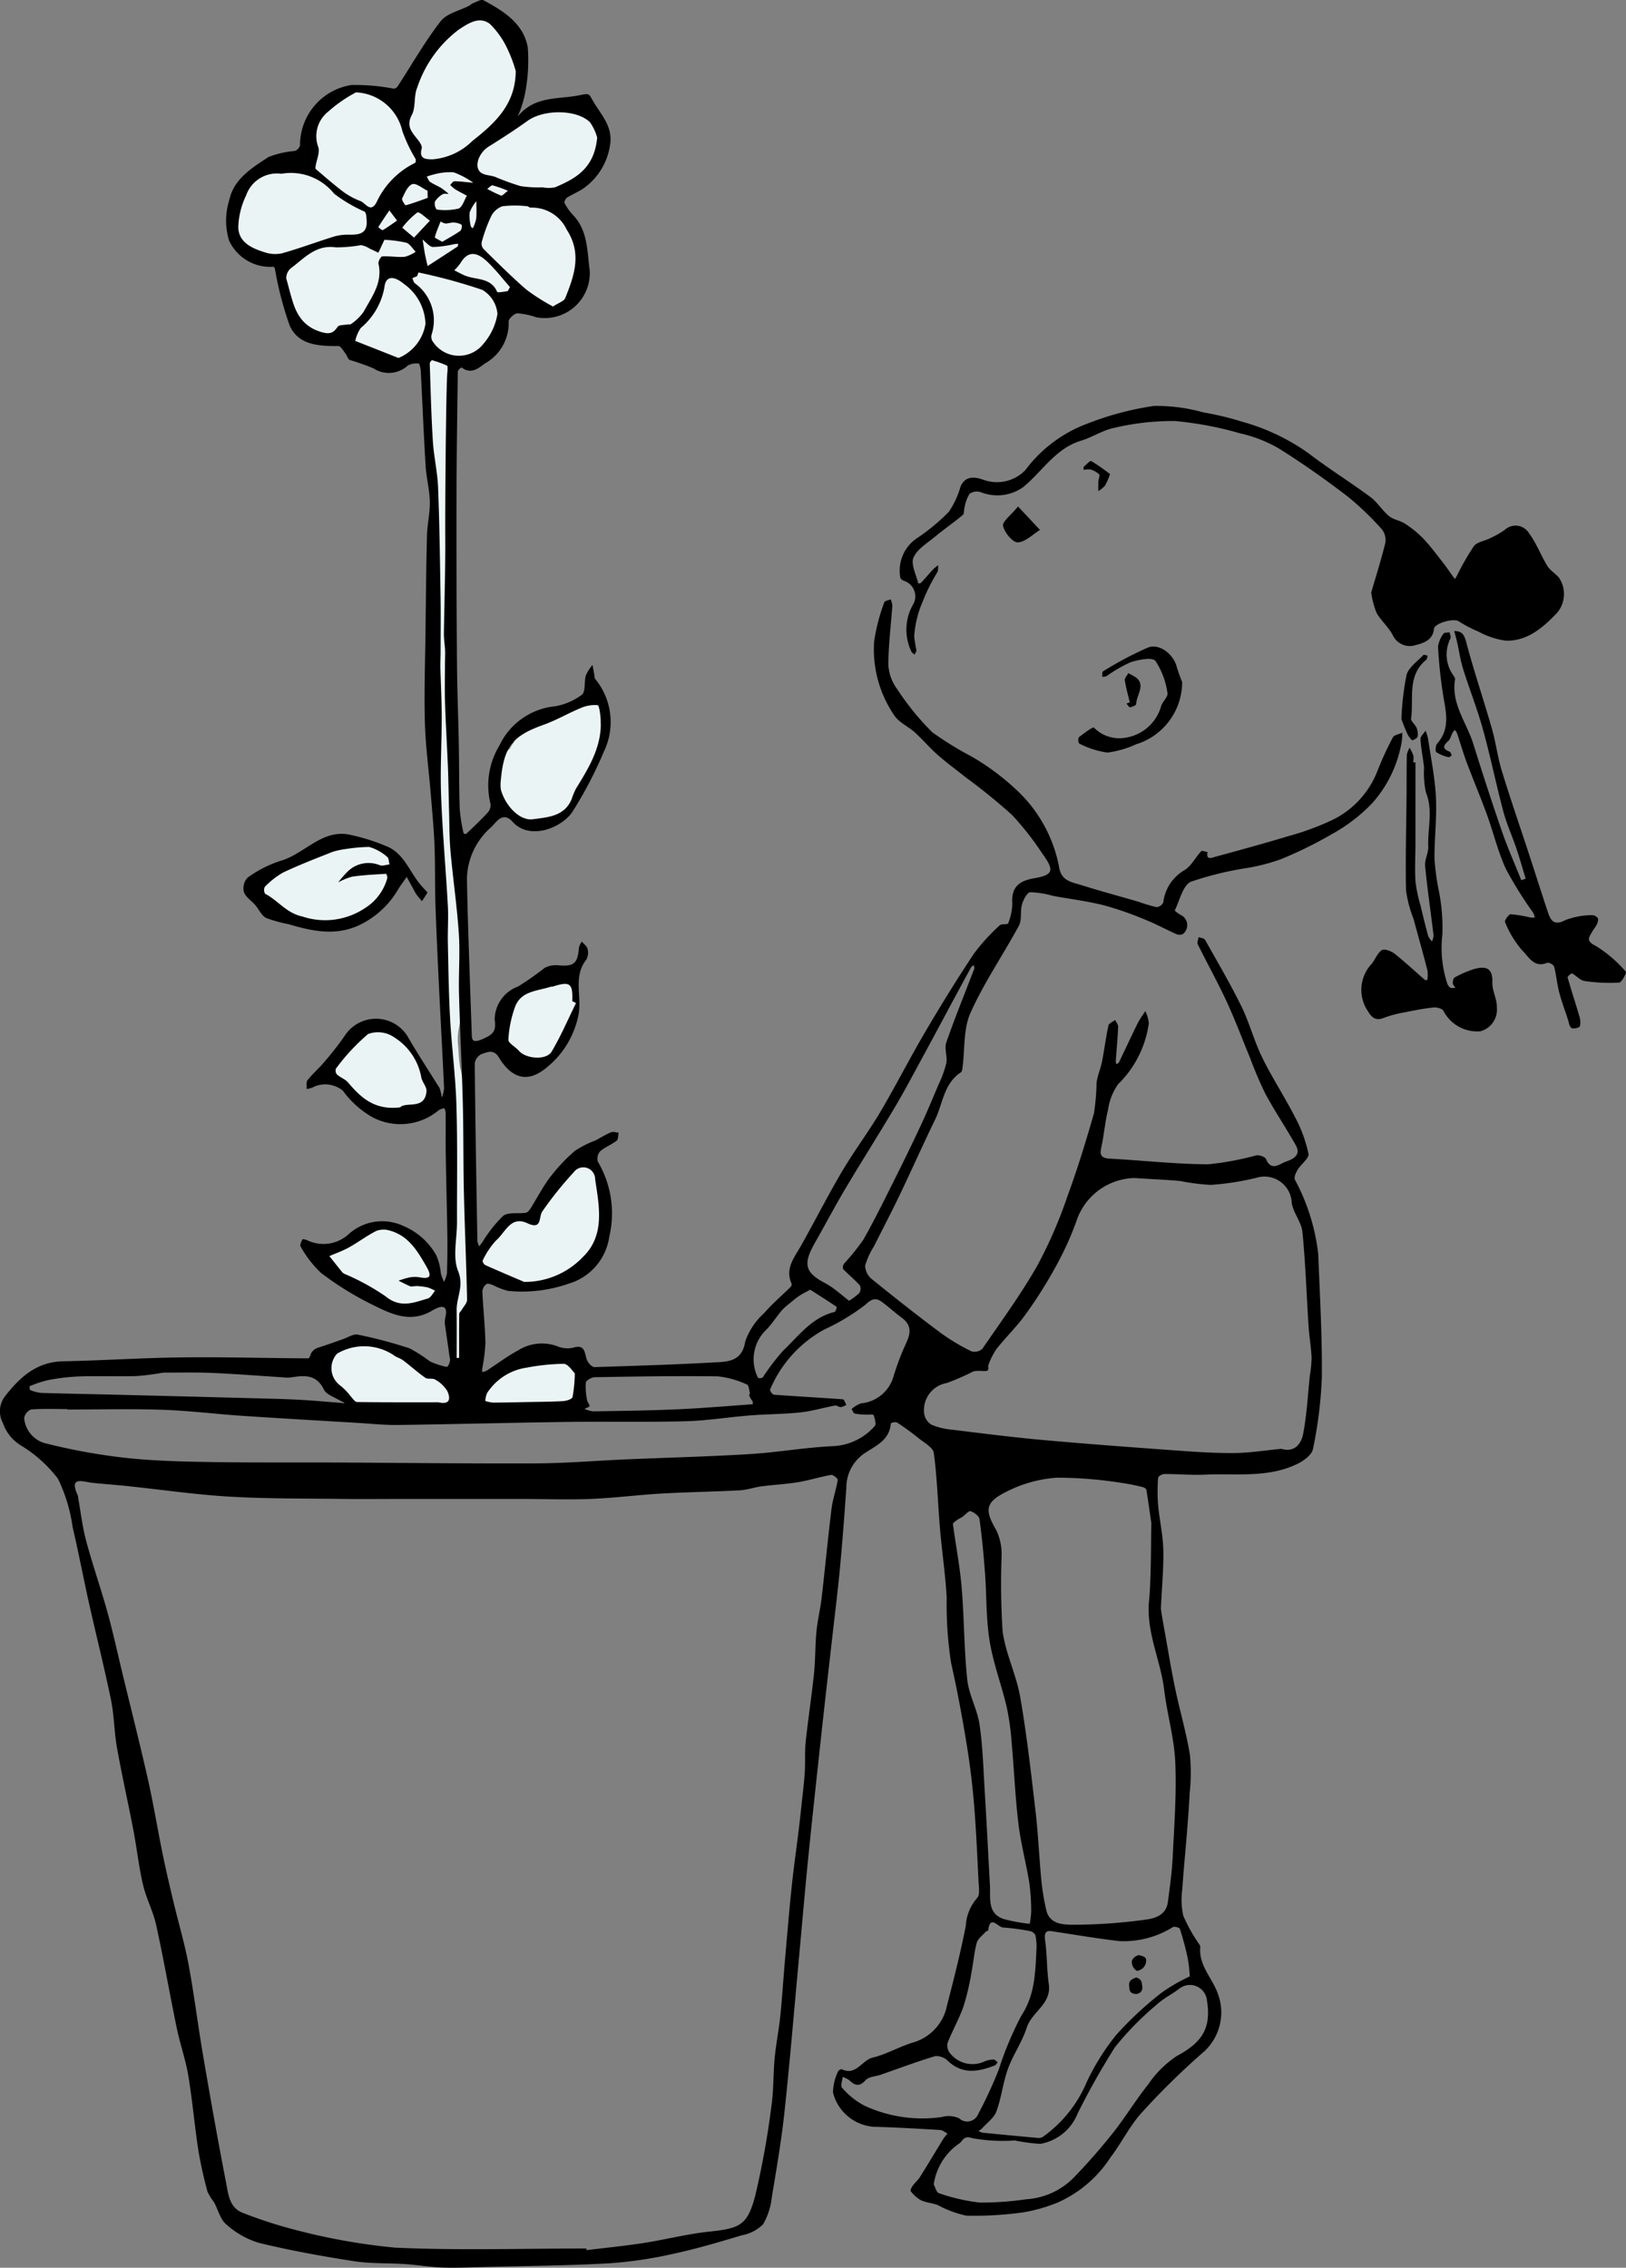
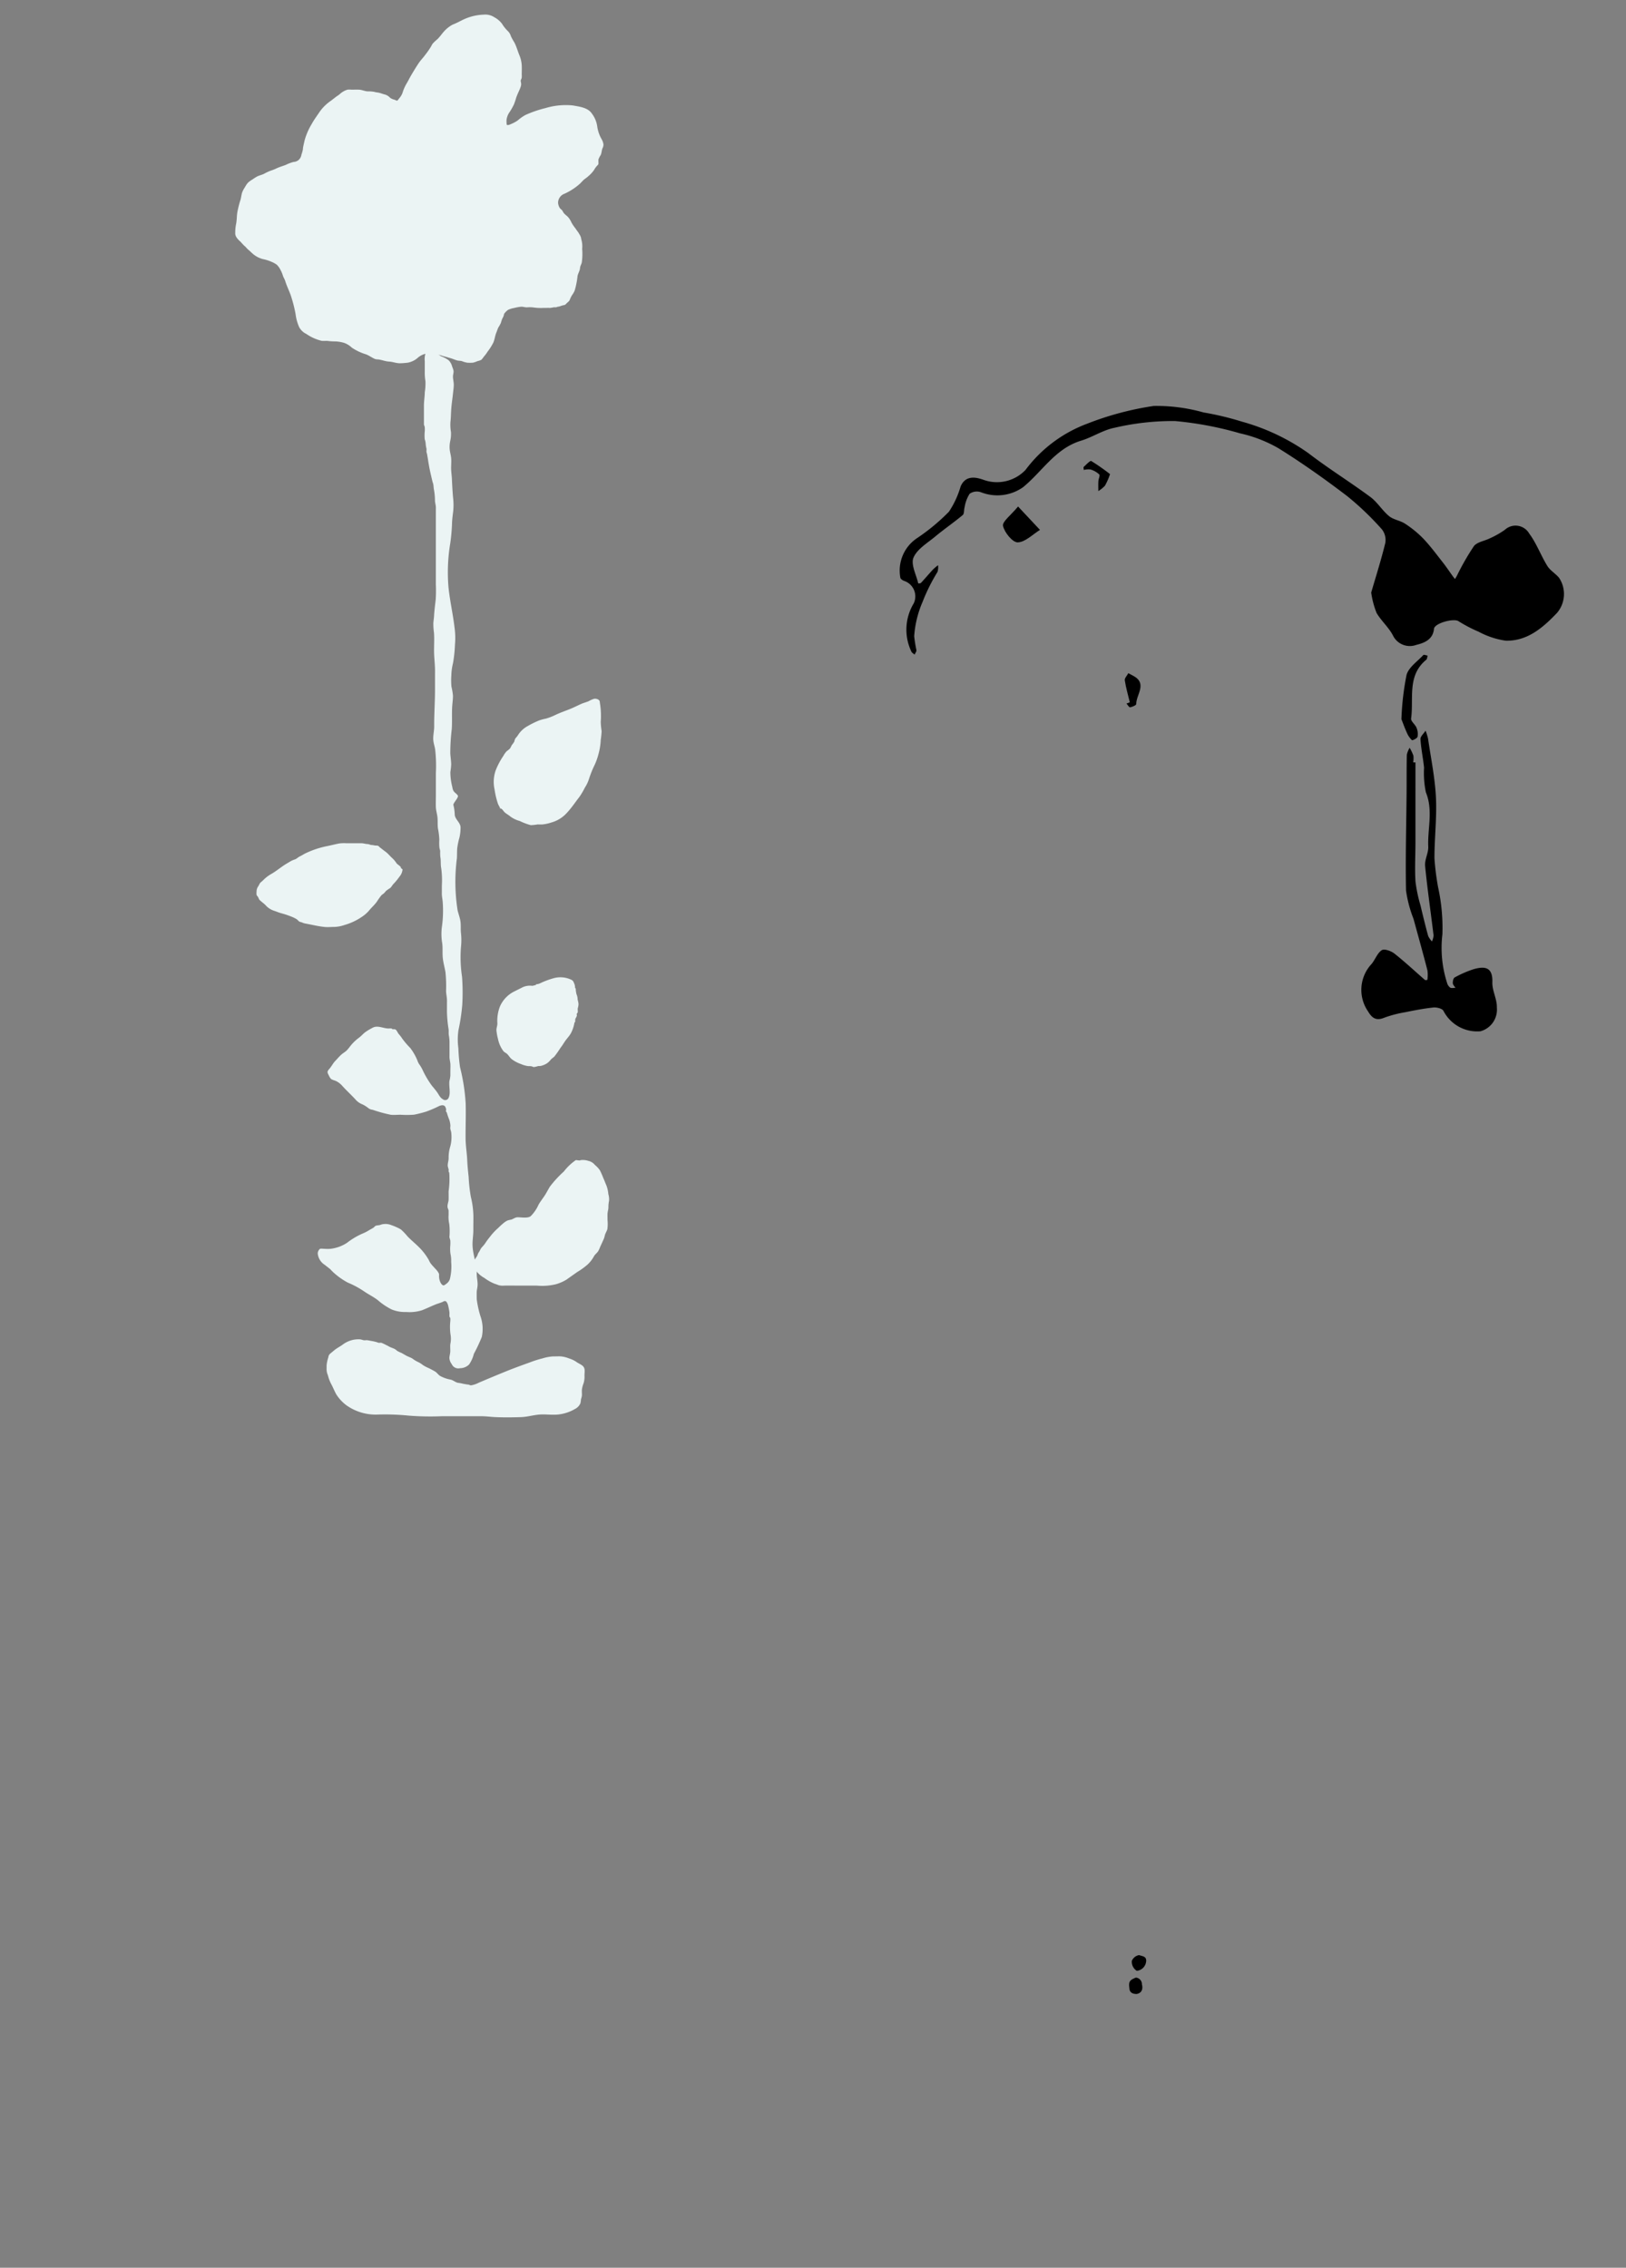
<svg xmlns="http://www.w3.org/2000/svg" id="Layer_1" data-name="Layer 1" viewBox="0 0 119.057 166.043">
  <rect x="0" y="0" width="119.057" height="166.043" fill="#808080" stroke="none" />
  <path d="M29.352,63.554c.037-.108-.251-.252-.314-.342a1.968,1.968,0,0,0-.295-.361c-.104-.096-.203-.196-.298-.299a2.1,2.1,0,0,0-.305-.255c-.104-.078-.208-.164-.314-.243-.059-.043-.087-.106-.159-.128-.075-.023-.179-.008-.253-.028a1.344,1.344,0,0,0-.219-.029c-.102-.011-.177-.062-.281-.067-.172-.007-.286-.061-.469-.061-.365.001-.729,0-1.094,0a2.832,2.832,0,0,0-.497.014c-.285.052-.57.128-.859.188a6.663,6.663,0,0,0-1.645.545c-.132.065-.242.145-.375.205-.134.06-.225.165-.358.224a2.139,2.139,0,0,0-.327.135c-.144.092-.298.175-.442.268-.343.222-.659.491-1.013.687a2.739,2.739,0,0,0-.58.455c-.067.069-.157.128-.214.195a1.983,1.983,0,0,0-.114.213.65.65,0,0,0-.141.405,1.046,1.046,0,0,0,.002.249c.016.055.058.085.091.131.053.073.071.181.132.242.134.134.292.235.432.378a1.394,1.394,0,0,0,.598.401c.19.061.359.139.559.193a6.314,6.314,0,0,1,.807.274,2.078,2.078,0,0,1,.318.163c.063.04.149.153.201.177.062.028.129.032.189.058a.945.945,0,0,0,.233.078c.467.081.945.207,1.426.253.233.023.482-.004.717-.003a2.496,2.496,0,0,0,.731-.141,4.319,4.319,0,0,0,1.268-.593,2.517,2.517,0,0,0,.525-.455c.181-.229.411-.418.585-.669a5.173,5.173,0,0,1,.326-.458,1.116,1.116,0,0,1,.162-.124,1.386,1.386,0,0,0,.166-.187,3.053,3.053,0,0,1,.319-.224c.098-.085.151-.213.248-.307a4.28,4.28,0,0,0,.422-.514.951.951,0,0,0,.234-.559C29.477,63.651,29.477,63.665,29.352,63.554Z" style="fill: #ebf4f4" />
  <path d="M36.668,59.239a4.095,4.095,0,0,1-.2-.366,5.876,5.876,0,0,1-.255-1.066,2.549,2.549,0,0,1,.08-1.397,5.315,5.315,0,0,1,.564-1.065,1.474,1.474,0,0,1,.261-.358,1.11,1.11,0,0,0,.227-.189c.056-.077.084-.165.133-.247a1.628,1.628,0,0,0,.18-.255,1.227,1.227,0,0,1,.056-.188c.048-.089.138-.159.191-.247a1.917,1.917,0,0,1,.708-.685,7.057,7.057,0,0,1,.871-.43,3.895,3.895,0,0,1,.493-.131,4.205,4.205,0,0,0,.664-.255c.349-.169.714-.294,1.075-.438.286-.114.554-.252.834-.378.176-.08.368-.125.544-.198a2.044,2.044,0,0,1,.391-.177.462.462,0,0,1,.339.065c.125.093.08.175.113.312a5.802,5.802,0,0,1,.049,1.313,5.532,5.532,0,0,0,.065.674,6.342,6.342,0,0,1-.065.643,4.584,4.584,0,0,1-.171,1.06,4.521,4.521,0,0,1-.264.746,7.849,7.849,0,0,0-.427,1.059,2.571,2.571,0,0,1-.299.627,5.153,5.153,0,0,1-.403.684c-.309.394-.588.825-.936,1.188a2.372,2.372,0,0,1-1.124.685,2.954,2.954,0,0,1-.676.142c-.108.003-.218-.001-.327-.003a3.375,3.375,0,0,1-.493.053,4.261,4.261,0,0,1-.806-.303,2.092,2.092,0,0,1-.69-.329c-.174-.154-.378-.224-.516-.422-.056-.08-.175-.207-.288-.188C36.579,59.176,36.592,59.176,36.668,59.239Z" style="fill: #ebf4f4" />
  <path d="M33.916,101.32a3.012,3.012,0,0,0-.384-.072c-.195-.038-.351-.197-.551-.236a2.532,2.532,0,0,1-.752-.266c-.149-.091-.234-.247-.388-.335-.143-.081-.309-.171-.457-.242a2.609,2.609,0,0,1-.423-.224,1.859,1.859,0,0,0-.414-.25,2.343,2.343,0,0,1-.349-.221c-.145-.089-.308-.135-.457-.218-.111-.062-.217-.123-.325-.187a2.704,2.704,0,0,1-.339-.162.816.816,0,0,0-.234-.163c-.122-.052-.253-.094-.369-.158a1.252,1.252,0,0,0-.178-.093,4.027,4.027,0,0,0-.376-.178,1.481,1.481,0,0,0-.176.008,1.234,1.234,0,0,1-.156-.051,3.428,3.428,0,0,0-.342-.08c-.123-.018-.251-.052-.375-.064-.067-.007-.137.014-.205.007-.106-.011-.195-.058-.3-.069a1.907,1.907,0,0,0-1.265.379c-.217.162-.453.267-.655.445-.082.072-.169.137-.251.209a.385.385,0,0,0-.154.283,2.544,2.544,0,0,0-.127.593c.001.104 0.0.209-.001.313a1.117,1.117,0,0,0,.096.406,2.911,2.911,0,0,0,.215.593c.147.261.253.547.4.809a3.021,3.021,0,0,0,.724.785,3.683,3.683,0,0,0,2.326.691,17.302,17.302,0,0,1,2.243.078,20.15,20.15,0,0,0,2.426.045h1.795c.354,0,.707.002,1.061-.001.37-.002.724.05,1.092.066.616.027,1.255.02,1.872-.001.484-.017.961-.175,1.447-.193.43-.016.877.05,1.304-.002a3.086,3.086,0,0,0,1.191-.402.836.836,0,0,0,.395-.42,2.129,2.129,0,0,0,.042-.298,1.217,1.217,0,0,0,.067-.282c.003-.133-.011-.268-.003-.401a2.081,2.081,0,0,1,.129-.492,1.64,1.64,0,0,0,.061-.555c0-.197.054-.45-.055-.617-.11-.168-.351-.248-.506-.357a1.908,1.908,0,0,0-.564-.275,2.189,2.189,0,0,0-.614-.152c-.184-.007-.371.005-.555.002a3.25,3.25,0,0,0-.769.142,7.665,7.665,0,0,0-.943.299c-.57.206-1.135.408-1.696.636q-1.024.415-2.039.849a1.889,1.889,0,0,1-.551.19c-.108.011-.162-.069-.254-.054C34.337,101.378,34.396,101.408,33.916,101.32Z" style="fill: #ebf4f4" />
  <path d="M42.17,84.938a3.795,3.795,0,0,0-.886.84,7.987,7.987,0,0,0-1.018,1.103c-.145.238-.259.474-.408.694-.141.208-.301.415-.425.63a2.764,2.764,0,0,1-.58.847c-.216.159-.663.079-.934.075-.199-.003-.315.122-.5.175a1.808,1.808,0,0,0-.25.058,1.512,1.512,0,0,0-.227.135,5.388,5.388,0,0,0-.464.415,4.419,4.419,0,0,0-.609.655,5.12,5.12,0,0,0-.363.498,3.12,3.12,0,0,1-.248.289c-.08.104-.125.232-.202.342a.666.666,0,0,0-.088.194c-.056.147-.185.267-.23.414a1.03,1.03,0,0,0,.089.703,1.886,1.886,0,0,0,.635.562,3.333,3.333,0,0,0,.767.433c.107.029.181.063.284.101a1.179,1.179,0,0,0,.416.029c.335-.002.67 0,1.006 0h1.354a4.262,4.262,0,0,0,1.415-.099,3.177,3.177,0,0,0,.775-.338c.263-.189.529-.374.793-.561a5.159,5.159,0,0,0,.741-.535,2.31,2.31,0,0,0,.463-.589c.084-.163.226-.248.323-.395a2.078,2.078,0,0,0,.136-.294c.093-.21.195-.422.285-.632.04-.094.055-.208.089-.306.043-.125.126-.253.161-.38a2.645,2.645,0,0,0,.013-.661c0-.149-.005-.299-.001-.448.004-.179.069-.333.066-.514a2.12,2.12,0,0,1,.047-.455,1.312,1.312,0,0,0-.052-.488,2.323,2.323,0,0,0-.137-.626c-.083-.186-.15-.382-.235-.563a5.805,5.805,0,0,0-.248-.561,1.944,1.944,0,0,0-.365-.391.858.858,0,0,0-.481-.297,1.282,1.282,0,0,0-.583-.05C42.49,84.966,42.486,84.983,42.17,84.938Z" style="fill: #ebf4f4" />
  <path d="M38.981,72.182a1.317,1.317,0,0,0-.687.091c-.21.107-.42.21-.63.316a2.225,2.225,0,0,0-1.054,1.094,2.86,2.86,0,0,0-.191,1.249c.002.18-.078.338-.069.514a4.099,4.099,0,0,0,.114.63,2.207,2.207,0,0,0,.377.861c.086.118.152.119.264.211.145.12.218.292.374.411a2.531,2.531,0,0,0,.687.358,1.951,1.951,0,0,0,.523.145,1.092,1.092,0,0,1,.232.011c.09.024.095.057.198.053a2.474,2.474,0,0,0,.285-.069c.064-.01.121.002.188-.011a1.456,1.456,0,0,0,.456-.189,1.334,1.334,0,0,0,.278-.267c.079-.094.179-.145.267-.233a7.832,7.832,0,0,0,.452-.643c.118-.145.207-.3.313-.457.131-.195.308-.374.427-.574a2.506,2.506,0,0,0,.275-.799c.002-.012.046-.047.052-.073.013-.054-0-.121.01-.177.014-.077.096-.178.115-.261.009-.041-.016-.091-.007-.132.013-.057.055-.062.069-.118.025-.102-.017-.211.011-.316a1.054,1.054,0,0,0,.048-.312,2.106,2.106,0,0,0-.064-.311.939.939,0,0,0-.078-.377,1.658,1.658,0,0,1-.059-.41c-.006-.029-.047-.054-.052-.089a.74.74,0,0,0-.042-.252c-.062-.138-.077-.239-.216-.312a1.86,1.86,0,0,0-1.349-.109,5.895,5.895,0,0,0-.73.26c-.149.056-.351.196-.513.158C39.279,72.089,39.314,72.111,38.981,72.182Z" style="fill: #ebf4f4" />
  <path d="M31.165,25.85a1.363,1.363,0,0,0-.063.593v.782a3.819,3.819,0,0,0,.049.689,4.04,4.04,0,0,1-.048.806c-.005.34-.063.656-.063.996q.001.374,0,.749c0,.186.002.373 0.0.56-.002.124.039.145.057.238a1.696,1.696,0,0,1,.005.307,3.018,3.018,0,0,0-.003.594,1.244,1.244,0,0,1,.067.295,2.138,2.138,0,0,0,.064.405,1.841,1.841,0,0,1-.007.189c.006.084.04.145.052.224.019.125.044.251.063.375.047.317.101.624.172.94.05.22.1.437.152.654.02.084.052.146.066.23.021.129.019.249.047.378a4.528,4.528,0,0,1,.074.802c.006.18.069.341.066.524-.003.245-.001.49-.001.735q0,2.448,0,4.897a9.972,9.972,0,0,1-.012,1.096c-.045.4-.098.784-.12,1.187-.009.174-.039.344-.052.517a4.697,4.697,0,0,0,.046.711c.039.516-.008,1.033.01,1.549.016.425.069.841.067,1.268-.002.443-.001.887-.001,1.33-0.0.911-.067,1.814-.061,2.725.002.336-.096.684-.063,1.015.021.216.097.437.133.654a10.678,10.678,0,0,1,.054,1.736v1.639c0,.278-.01.558-.002.836.007.255.084.487.115.739.035.286-.001.569.041.855a5.142,5.142,0,0,1,.098.822,3.525,3.525,0,0,0,.012.61,1.497,1.497,0,0,1,.052.212,3.174,3.174,0,0,0,.01.431c.054.269.009.541.063.808a6.541,6.541,0,0,1,.049,1.281c0,.196.001.391-.001.587-.002.229.054.435.066.659a8.407,8.407,0,0,1-.052,1.712,4.074,4.074,0,0,0,0,1.187c.068.381.017.754.053,1.137.033.353.137.713.198,1.063a10.137,10.137,0,0,1,.044,1.391c.009.238.069.464.067.705-.002.271-.001.542-.002.813a9.529,9.529,0,0,0,.12,1.277c.019.147-.008.294.019.44a2.777,2.777,0,0,1,.048.553c-.001.337.003.673-.001,1.01-.002.195.059.372.067.565.008.177-.003.357-.003.534,0,.092-.001.185-0.0.277a2.169,2.169,0,0,1-.066.392c-.06.395.105.879-.058,1.237a.269.269,0,0,1-.408.126c-.222-.124-.284-.301-.422-.502-.125-.182-.266-.34-.405-.511a6.666,6.666,0,0,1-.663-1.121,2.803,2.803,0,0,0-.206-.367,1.24,1.24,0,0,1-.149-.252,3.502,3.502,0,0,0-.235-.514,4.127,4.127,0,0,0-.325-.5,5.664,5.664,0,0,1-.605-.713,2.372,2.372,0,0,0-.242-.311c-.066-.079-.143-.274-.233-.328-.055-.033-.158-.011-.222-.024-.013-.003-.047-.046-.073-.052a.977.977,0,0,0-.188.003c-.414.007-.837-.274-1.222-.039a4.049,4.049,0,0,0-.564.348c-.143.125-.257.256-.402.363a3.344,3.344,0,0,0-.532.488c-.122.139-.226.296-.354.429-.122.128-.271.201-.399.314-.168.148-.317.329-.467.485-.153.16-.247.362-.393.535-.133.158-.216.228-.11.426.057.108.135.31.248.372.115.062.254.084.378.154a1.454,1.454,0,0,1,.389.309c.304.343.662.665.971,1.002a1.278,1.278,0,0,0,.526.372,2.459,2.459,0,0,1,.46.297.621.621,0,0,0,.276.096,10.55,10.55,0,0,0,1.335.366c.231.024.483-.003.715-.003a6.838,6.838,0,0,0,.989-.005,8.849,8.849,0,0,0,.9-.228,9.046,9.046,0,0,0,.944-.409c.138-.053.312-.097.42.031a.621.621,0,0,1,.079.202c.009.052-.018.11-.006.162.01.044.05.056.06.096a5.104,5.104,0,0,0,.18.521,1.768,1.768,0,0,1,.08.394c.008.078-.013.159-.007.238.009.106.058.191.069.296a2.721,2.721,0,0,1-.066,1.012,2.707,2.707,0,0,0-.124.856c.003.205-.076.375-.065.586a1.967,1.967,0,0,0,.067.25c.007.042-.009.085-.005.127.006.063.041.094.05.138a6.458,6.458,0,0,1-.049,1.336c0.0.201.006.403.001.603-.004.197-.121.396-.067.613.024.097.068.122.066.246-.001.094-.001.188-.001.282a2.304,2.304,0,0,0,.049.651,4.697,4.697,0,0,1,.012.943c.007.103.054.18.066.281a2.873,2.873,0,0,1-.002.345,2.66,2.66,0,0,0,.014.625,2.17,2.17,0,0,1,.049.573,3.815,3.815,0,0,1-.096,1.274.675.675,0,0,1-.264.343c-.043.033-.137.118-.206.112-.071-.006-.119-.072-.169-.13a.972.972,0,0,1-.144-.436c-.023-.13.022-.21-.033-.33a1.432,1.432,0,0,0-.242-.317c-.116-.131-.247-.26-.35-.401-.076-.105-.116-.218-.181-.328a4.486,4.486,0,0,0-.44-.608c-.321-.373-.722-.679-1.065-1.031a4.201,4.201,0,0,0-.497-.52,4.095,4.095,0,0,0-.694-.311,1.087,1.087,0,0,0-.528-.079.81.81,0,0,0-.278.063c-.104.035-.249.027-.343.068-.059.026-.101.098-.158.135-.094.063-.203.115-.302.174a3.032,3.032,0,0,1-.513.264,5.42,5.42,0,0,0-1.125.672,2.77,2.77,0,0,1-1.237.441,3.668,3.668,0,0,1-.423-.003c-.078 0-.258-.032-.329.01a.475.475,0,0,0-.153.32,1.103,1.103,0,0,0,.517.845c.136.117.293.221.424.341a3.248,3.248,0,0,0,.32.311,5.151,5.151,0,0,0,.943.648,6.588,6.588,0,0,1,1.187.639c.326.226.699.403,1.012.648a4.796,4.796,0,0,0,1.005.676,2.558,2.558,0,0,0,1.067.188,3.07,3.07,0,0,0,1.153-.125c.347-.134.683-.3,1.028-.437.158-.063.322-.102.477-.173.102-.047.182-.109.286-.02a.762.762,0,0,1,.132.293,4.303,4.303,0,0,1,.086.437c.026.129-.01.26.019.389.005.02.043.045.052.079a1.419,1.419,0,0,1-.003.263,3.998,3.998,0,0,0,.014.915,1.794,1.794,0,0,1-.009.723c-.02.176 0.0.354-.004.53-.004.164-.054.316-.066.478a.812.812,0,0,0,.173.464.522.522,0,0,0,.601.3.959.959,0,0,0,.67-.273,2.397,2.397,0,0,0,.349-.779,12.217,12.217,0,0,0,.58-1.235,2.81,2.81,0,0,0-.056-1.392,7.261,7.261,0,0,1-.315-1.38c-.001-.167-.006-.335-.001-.502.005-.186.062-.358.066-.542.006-.286-.067-.532-.064-.816.008-.704-.281-1.365-.307-2.062-.014-.38.06-.756.058-1.138-.003-.371.009-.743.002-1.113a6.355,6.355,0,0,0-.184-1.313,11.418,11.418,0,0,1-.162-1.46c-.042-.403-.085-.794-.102-1.2-.023-.54-.117-1.073-.121-1.615-.007-.853.029-1.709.006-2.562a14.201,14.201,0,0,0-.412-2.652,12.958,12.958,0,0,1-.123-1.398,4.74,4.74,0,0,1,.005-1.312,14.49,14.49,0,0,0,.28-1.865,15.468,15.468,0,0,0-.016-2.049,9.666,9.666,0,0,1-.081-2.147,4.79,4.79,0,0,0,0-1.081c-.027-.281.005-.577-.039-.855-.043-.27-.145-.525-.206-.79a13.477,13.477,0,0,1-.05-3.81c.013-.234.005-.47.021-.704a5.366,5.366,0,0,1,.169-.827,3.272,3.272,0,0,0,.077-.71c.006-.377-.429-.608-.427-.985a3.354,3.354,0,0,0-.098-.676c-.026-.13.406-.55.326-.685-.085-.144-.244-.208-.324-.353a.785.785,0,0,1-.077-.262,4.416,4.416,0,0,1-.146-1.104,5.094,5.094,0,0,0,.06-.558c-.004-.277-.051-.55-.066-.826a15.293,15.293,0,0,1,.11-1.781c.033-.524 0-1.05.026-1.575.014-.283.064-.583.059-.869a4.723,4.723,0,0,0-.109-.643,4.907,4.907,0,0,1-.008-.844,4.081,4.081,0,0,1,.123-.885,10.143,10.143,0,0,0,.142-1.359,5.417,5.417,0,0,0-.03-1.232c-.115-.983-.338-1.951-.442-2.936a12.909,12.909,0,0,1,.128-3.249,13.546,13.546,0,0,0,.13-1.493c.01-.285.05-.565.085-.848a4.577,4.577,0,0,0-.01-.999c-.042-.469-.065-.921-.087-1.39-.009-.203-.039-.404-.051-.607-.017-.28.019-.561.002-.841-.014-.233-.082-.442-.109-.672a2.064,2.064,0,0,1,.038-.64,2.449,2.449,0,0,0,.055-.634,3.309,3.309,0,0,1-.041-.744c.039-.334.036-.661.062-.996.03-.381.091-.761.13-1.142.02-.194.052-.405.052-.602.001-.202-.059-.397-.058-.599.001-.138.055-.276.042-.411a1.536,1.536,0,0,0-.101-.311.976.976,0,0,0-.263-.472,2.274,2.274,0,0,0-.552-.291c-.095-.055-.176-.129-.277-.175a2.527,2.527,0,0,1-.338-.142C31.568,25.693,31.353,25.537,31.165,25.85Z" style="fill: #ebf4f4" />
  <path d="M33.123,1.812a2.36,2.36,0,0,0-.572.446c-.19.198-.331.43-.533.62a3.467,3.467,0,0,0-.322.3,1.294,1.294,0,0,0-.135.228,6.211,6.211,0,0,1-.454.648c-.137.188-.305.355-.435.547-.139.205-.267.411-.395.623-.12.2-.235.39-.342.598-.094.184-.208.352-.295.54a3.081,3.081,0,0,0-.172.451,1.292,1.292,0,0,1-.259.41c-.029.039-.057.102-.102.126-.087.046-.025.018-.086.008a.946.946,0,0,1-.124-.054.848.848,0,0,1-.342-.151.811.811,0,0,0-.358-.228c-.142-.03-.273-.087-.413-.124-.122-.032-.239-.032-.36-.07a2.228,2.228,0,0,0-.511-.039c-.213-.018-.42-.117-.635-.126-.176-.007-.354.001-.531.001a2.141,2.141,0,0,0-.284-.003,1.23,1.23,0,0,0-.372.165c-.124.067-.214.179-.333.255-.185.118-.352.265-.529.395a3.254,3.254,0,0,0-.809.787c-.208.311-.432.61-.612.941a4.701,4.701,0,0,0-.503,1.168c-.038.169-.079.341-.112.511-.011.057-.01.117-.018.174a3.221,3.221,0,0,1-.104.369.649.649,0,0,1-.214.392.635.635,0,0,1-.37.139,3.022,3.022,0,0,0-.571.218c-.233.089-.474.154-.698.265a3.946,3.946,0,0,1-.42.164,3.595,3.595,0,0,0-.459.216c-.165.085-.352.119-.517.203a3.39,3.39,0,0,0-.335.215,1.65,1.65,0,0,0-.35.257,2.1,2.1,0,0,0-.214.329,1.732,1.732,0,0,0-.197.379c-.057.188-.069.386-.131.572-.065.197-.121.414-.166.617a3.402,3.402,0,0,0-.082.508,5.442,5.442,0,0,1-.049.545,3.231,3.231,0,0,0-.071.546c.001.081-.007.165-.001.245a.605.605,0,0,0,.119.281,1.467,1.467,0,0,0,.242.258c.116.116.211.242.339.35.093.079.157.178.252.254.114.091.21.197.321.291a1.846,1.846,0,0,0,.734.395,3.276,3.276,0,0,1,.813.279,1.734,1.734,0,0,1,.222.138,1.399,1.399,0,0,1,.278.393,2.103,2.103,0,0,1,.173.423c.046.129.123.238.164.373.12.397.318.765.442,1.158a9.88,9.88,0,0,1,.317,1.263,3.401,3.401,0,0,0,.255.942,1.153,1.153,0,0,0,.528.512,3.385,3.385,0,0,0,1.112.504c.165.026.333-.009.499.016a4.257,4.257,0,0,0,.54.03,2.708,2.708,0,0,1,.623.107,1.622,1.622,0,0,1,.561.348,3.771,3.771,0,0,0,1.037.49,2.075,2.075,0,0,1,.318.161c.103.057.21.121.317.171a.684.684,0,0,0,.245.04c.275.03.538.148.816.161.268.013.52.124.788.122.196-.002.365-.02.552-.039a1.525,1.525,0,0,0,.709-.321,1.378,1.378,0,0,1,1.229-.347,3.799,3.799,0,0,0,.42.101c.115.031.22.073.336.103.147.037.292.083.438.123.167.045.321.119.486.167.123.035.244.026.364.055a1.767,1.767,0,0,0,.415.118,2.878,2.878,0,0,0,.408-.004,1.65,1.65,0,0,0,.316-.11,1.24,1.24,0,0,0,.291-.1,1.677,1.677,0,0,0,.18-.226,2.853,2.853,0,0,0,.278-.372,4.07,4.07,0,0,0,.42-.664c.103-.244.122-.5.226-.744.05-.118.082-.247.142-.362a2.689,2.689,0,0,0,.185-.336,2.633,2.633,0,0,1,.101-.31,1.033,1.033,0,0,0,.115-.254.256.256,0,0,1,.08-.173,1.11,1.11,0,0,1,.236-.219,1.669,1.669,0,0,1,.431-.131,3.161,3.161,0,0,1,.513-.094c.147-.008.28.047.427.045a2.338,2.338,0,0,1,.484.008,3.681,3.681,0,0,0,.755.032c.156,0,.313-.002.469-0a1.772,1.772,0,0,0,.249-.043c.068-.008.128.007.197-.007.035-.007.064-.026.1-.033a1.098,1.098,0,0,0,.183-.039,1.87,1.87,0,0,1,.23-.074.291.291,0,0,0,.215-.11c.085-.099.2-.153.255-.277a1.828,1.828,0,0,1,.183-.37,1.544,1.544,0,0,0,.182-.323A5.874,5.874,0,0,0,42.288,20.212c.034-.172.127-.325.168-.49.015-.063.012-.127.03-.191.029-.106.086-.198.112-.306a4.438,4.438,0,0,0,.029-1.003,1.834,1.834,0,0,0-.041-.615.992.992,0,0,1-.041-.191.981.981,0,0,0-.131-.279c-.078-.153-.189-.267-.276-.411a3.176,3.176,0,0,1-.29-.423,1.549,1.549,0,0,0-.228-.378c-.095-.116-.224-.194-.321-.305a.911.911,0,0,1-.104-.166c-.054-.096-.116-.122-.19-.2a.803.803,0,0,1-.142-.415.706.706,0,0,1,.471-.654,4.431,4.431,0,0,0,1.129-.734c.084-.082.162-.17.245-.252.109-.108.246-.178.354-.285a2.317,2.317,0,0,0,.434-.466,1.557,1.557,0,0,1,.243-.334A.205.205,0,0,0,43.821,11.963a2.599,2.599,0,0,1-.002-.287,1.523,1.523,0,0,1,.164-.323c.072-.154.066-.331.129-.489a.592.592,0,0,0,.074-.287,1.052,1.052,0,0,0-.125-.37,2.564,2.564,0,0,1-.33-.943,2,2,0,0,0-.393-.947c-.287-.443-.931-.513-1.41-.598a5.185,5.185,0,0,0-1.994.197,8.408,8.408,0,0,0-1.458.501,3.278,3.278,0,0,0-.568.401,2.451,2.451,0,0,1-.457.25c-.087.037-.244.124-.345.07a1.748,1.748,0,0,1-.016-.37,1.274,1.274,0,0,1,.252-.603,5.296,5.296,0,0,0,.287-.515,5.008,5.008,0,0,0,.163-.485c.077-.223.175-.43.27-.643a1.716,1.716,0,0,0,.094-.288.723.723,0,0,0-.029-.276c-.013-.109.047-.153.069-.246a.87.87,0,0,0,.007-.211c-.003-.249.013-.499-.003-.747a2.226,2.226,0,0,0-.168-.705c-.125-.304-.215-.65-.37-.94a4.534,4.534,0,0,1-.25-.449.885.885,0,0,0-.201-.359,2.742,2.742,0,0,1-.454-.562,1.716,1.716,0,0,0-.564-.477,1.185,1.185,0,0,0-.77-.19,3.794,3.794,0,0,0-1.429.33C33.749,1.511,33.519,1.655,33.123,1.812Z" style="fill: #ebf4f4" />
  <g>
-     <path d="M37.9,8.546c1.231-1.541,2.919-1.254,4.493-1.566.809-.161.698-.143,1.056.462.614,1.039,1.475,1.87,1.204,3.268A4.709,4.709,0,0,1,42.826,13.718c-.398.3-.883.483-1.308.753-.107.068-.224.314-.181.394a3.846,3.846,0,0,0,.605.865c1.111,1.142,1.045,2.667,1.236,4.06a3.295,3.295,0,0,1-3.926,3.437,5.493,5.493,0,0,0-1.364-.286c-.232.008-.658.404-.644.598a3.372,3.372,0,0,1-1.726,3.066c-.519.384-1.035.822-1.723.298-.013-.01-.272.19-.273.293-.045,3.149-.09,6.299-.096,9.448q-.012,6.012.036,12.023c.014,1.927.095,3.853.131,5.78.03,1.596.016,3.192.068,4.787a12.454,12.454,0,0,0,.277,1.759c.006.036.167.092.189.07.525-.502,1.057-.998,1.55-1.531a.835.835,0,0,0,.246-.637,5.629,5.629,0,0,1,.642-4.303,5.046,5.046,0,0,1,4.045-2.873,4.567,4.567,0,0,0,1.993-.849c.287-.227.156-.944.293-1.416a3.222,3.222,0,0,1,.488-.769q.075.409.149.819c.011.064-.003.146.032.189A4.966,4.966,0,0,1,44.221,55.02a29.832,29.832,0,0,1-2.266,4.353c-.73,1.203-3.142,2.214-4.414.805-.707-.783-1.155-.039-1.561.373a5.149,5.149,0,0,0-1.79,3.731q.028,1.758.084,3.515.123,3.873.263,7.746c.018.505-.048.903.785.542.758-.329,1.033-.559.898-1.421a2.597,2.597,0,0,1,1.704-2.428,21.799,21.799,0,0,0,1.959-1.37,1.753,1.753,0,0,1,1.007-.185c1.132.096,1.411-.131,1.5-1.301a1.396,1.396,0,0,1,.21-.441c.147.177.376.336.42.536a1.058,1.058,0,0,1-.088.787c-.988,1.242-.315,2.7-.572,4.032a6.597,6.597,0,0,1-2.45,3.962c-1.327,1.046-2.462.681-3.383-.834-.393-.647-.869-.371-1.292-.234a.893.893,0,0,0-.473.684c.041,4.333.117,8.666.193,12.999a1.287,1.287,0,0,0,.137.382q.113-.149.226-.299a9.894,9.894,0,0,1,1.517-1.924c.38-.3,1.107-.144,1.671-.234.131-.021.263-.194.347-.327.479-.759.888-1.57,1.429-2.28a12.643,12.643,0,0,1,1.812-1.923,7.185,7.185,0,0,1,1.471-.75c.394-.201.77-.442,1.176-.613.154-.065.37.018.558.034-.045.201-.023.488-.148.585-.379.293-.856.466-1.211.78a.806.806,0,0,0-.164.757,7.436,7.436,0,0,1,.836,5.492,4.199,4.199,0,0,1-2.974,3.438,10.412,10.412,0,0,1-4.412.533,4.757,4.757,0,0,1-1.129-.431c-.156-.056-.391-.14-.482-.07a.757.757,0,0,0-.297.527c.058,1.259.198,2.516.225,3.775a12.94,12.94,0,0,1-.236,1.902,1.537,1.537,0,0,0,.005.239,1.341,1.341,0,0,0,.322-.107c.757-.488,1.479-1.036,2.268-1.464a3.286,3.286,0,0,1,2.842-.346,1.973,1.973,0,0,0,1.186.14c.986-.319.848.455,1.07.938.093.203.355.477.533.472,3.049-.092,6.099-.191,9.144-.363.904-.051,1.697-.258,1.89-1.514a5.008,5.008,0,0,1,1.387-2.076c.59-.687,1.291-1.278,1.937-1.917a.274.274,0,0,0,.072-.234c-.499-1.11.193-1.907.685-2.779,1.017-1.803,1.951-3.655,3.003-5.438.872-1.478,1.914-2.856,2.789-4.333,1.147-1.937,2.167-3.95,3.307-5.891,1.139-1.939,2.321-3.856,3.566-5.727a14.515,14.515,0,0,1,1.882-2.07c.131-.132.587-.044.622-.148a4.032,4.032,0,0,0,.305-1.487c-.077-1.179.519-1.626,1.576-1.81,1.428-.248,1.53-.559.628-1.803a21.648,21.648,0,0,0-2.216-2.83,42.334,42.334,0,0,0-3.33-2.707c-.709-.566-1.444-1.101-2.124-1.699-.588-.517-1.096-1.125-1.678-1.651-.477-.432-1.144-.712-1.486-1.222a8.555,8.555,0,0,1-1.485-5.446,14.074,14.074,0,0,1,.74-2.849c.033-.111.304-.149.465-.221a1.475,1.475,0,0,1,.125.459c-.099,1.454-.291,2.907-.29,4.36a3.313,3.313,0,0,0,.649,1.762A19.248,19.248,0,0,0,68.26,53.613a23.926,23.926,0,0,0,2.878,1.777,17.845,17.845,0,0,1,3.491,2.639,10.334,10.334,0,0,1,2.903,5.372c.141,1.104.899,1.171,1.609,1.395,1.402.442,2.824.822,4.235,1.233a11.647,11.647,0,0,0,1.299.391.616.616,0,0,0,.5-.339,3.157,3.157,0,0,1,1.533-2.358c.511-.289.813-.937,1.242-1.393.064-.068.308.034.469.057-.124.624.312.416.568.346,1.768-.483,3.536-.963,5.29-1.495a20.037,20.037,0,0,0,3.119-1.125A6.658,6.658,0,0,0,100.829,56.52a24.241,24.241,0,0,1,1.155-2.525c.098-.186.458-.235.698-.347-.013.204-.009.41-.041.611a8.976,8.976,0,0,1-2.172,4.555,12.16,12.16,0,0,1-2.913,2.239A29.782,29.782,0,0,1,93.782,62.913a14.236,14.236,0,0,1-2.363.623,24.177,24.177,0,0,0-4.214,1.021c-.592.257-.822,1.361-1.184,2.096-.017.035.254.244.414.33a.824.824,0,0,1,.167,1.413.605.605,0,0,1-.5-.016c-.742-.329-1.456-.725-2.208-1.024a24.681,24.681,0,0,0-3.049-1.067c-1.223-.308-2.485-.464-3.729-.69a6.785,6.785,0,0,0-1.681-.271c-.231.019-.506.552-.604.896-.142.502.006,1.124-.227,1.555-1.156,2.142-2.553,4.167-3.544,6.378-.528,1.179-.405,2.651-.581,3.989-.017.128-.033.312-.116.366-1.257.814-1.32,2.278-1.893,3.46-.896,1.848-1.732,3.725-2.619,5.577-.597,1.246-1.24,2.469-1.858,3.704a5.433,5.433,0,0,0-.646,1.418,1.296,1.296,0,0,0,.479.974c1.653,1.343,3.328,2.661,5.034,3.937a15.369,15.369,0,0,0,2.258,1.357.855.855,0,0,0,.808-.179c1.385-2.014,2.833-3.997,4.041-6.116A33.374,33.374,0,0,0,78.162,87.58c.731-1.994,1.359-4.03,1.94-6.073a16.748,16.748,0,0,0,.19-2.236c.074-.53.299-1.038.403-1.566.171-.87.278-1.752.466-2.618.035-.163.318-.273.487-.407.079.167.231.337.224.5-.036.828-.114,1.655-.173,2.482a1.27,1.27,0,0,0,.033.256c.067-.042.166-.068.195-.128.467-.965.916-1.939,1.391-2.901a8.719,8.719,0,0,1,.545-.851,2.57,2.57,0,0,1,.254.897,7.738,7.738,0,0,1-2.255,4.457,4.324,4.324,0,0,0-.731,1.87c-.206.829-.28,1.689-.447,2.529-.105.526-.287.998.559,1.043,2.406.13,4.809.401,7.214.416a21.37,21.37,0,0,0,3.52-.653c.228-.038.652.098.72.264.391.945,1.017.343,1.46.192.467-.16,1.141-.454.728-1.189-.719-1.279-1.544-2.5-2.239-3.792a28.823,28.823,0,0,1-1.136-2.666c-.565-1.364-1.081-2.751-1.701-4.089-.655-1.413-1.416-2.777-2.106-4.174-.066-.134.036-.35.06-.529.162.065.406.084.473.202.91,1.616,1.851,3.219,2.667,4.882.589,1.202.924,2.528,1.514,3.729.74,1.506,1.667,2.919,2.431,4.414a10.078,10.078,0,0,1,.959,2.637c.062.322-.537.752-.786,1.161-.13.214-.29.549-.21.73a15.061,15.061,0,0,1,1.713,5.468c.115,3.006.293,6.014.262,9.02a31.504,31.504,0,0,1-.647,5.229c-.073.404-.614.826-1.04,1.045-2.17,1.113-4.547.735-6.852.841-.996.046-1.998-.049-2.998-.046-.158 0-.446.172-.452.278a13.176,13.176,0,0,0-.001,1.973c.101,1.112.361,2.217.383,3.328.028,1.418-.12,2.839-.176,4.259-.006.157.35,2.091.413,2.452.21,1.211.419,2.423.675,3.625.332,1.557.787,3.092,1.038,4.661a14.015,14.015,0,0,1-.023,2.814c-.046,1.015-.131,2.029-.211,3.042-.104,1.314-.242,2.626-.322,3.941a5.456,5.456,0,0,0,.068,1.97,11.848,11.848,0,0,0,1.162,2.079.403.403,0,0,1,.083.202c-.133,1.329.849,2.248,1.266,3.372a3.9,3.9,0,0,1-.958,4.263,54.175,54.175,0,0,0-4.603,4.51c-.887.977-1.475,2.219-2.285,3.274a8.889,8.889,0,0,1-3.904,3.316,11.793,11.793,0,0,1-2.427.693,25.404,25.404,0,0,1-4.219.251,7.949,7.949,0,0,1-2.107-.783c-.4-.144-.848-.173-1.228-.352a2.547,2.547,0,0,1-.743-.667c-.043-.05.07-.275.153-.389.168-.23.394-.421.544-.661.578-.921,1.134-1.857,1.703-2.784a3.797,3.797,0,0,1,.3-.376c-.179-.091-.354-.25-.538-.261-1.53-.093-3.06-.179-4.592-.228a3.317,3.317,0,0,1-3.256-2.517,3.698,3.698,0,0,1,.385-1.568.303.303,0,0,1,.262-.134c1.041.501,1.461-.657,2.261-.852,1.009-.246,1.939-.798,2.939-1.102a3.524,3.524,0,0,0,2.497-2.696c.501-1.936.992-3.878,1.379-5.839a3.377,3.377,0,0,1,.826-2.043c.226-.218.128-.816.107-1.238-.095-1.917-.177-3.837-.338-5.749-.126-1.491-.314-2.981-.56-4.458-.32-1.926-.673-3.85-1.107-5.753a27.822,27.822,0,0,1-.325-4.791c-.091-1.69-.347-3.369-.491-5.057-.158-1.846-.206-3.705-.451-5.539-.054-.409-.709-.758-1.121-1.093-.506-.411-1.039-.792-1.583-1.151a.592.592,0,0,0-.445.071c-.094,1.262-1.14,1.651-1.989,2.233a3.033,3.033,0,0,0-1.268,2.467c-.138,1.99-.287,3.98-.475,5.966-.171,1.803-.399,3.6-.602,5.399-.243,2.157-.492,4.314-.727,6.472-.335,3.085-.675,6.171-.985,9.259-.262,2.608-.483,5.22-.725,7.831-.334,3.609-.631,7.223-1.02,10.826-.222,2.052-.57,4.092-.913,6.129a5.129,5.129,0,0,1-.647,2.058,2.988,2.988,0,0,1-1.56.807c-1.639.491-3.285.983-4.956,1.341a30.748,30.748,0,0,1-4.726.709c-3.154.174-6.316.199-9.475.279-.936.024-1.874.068-2.809.03-.892-.036-1.778-.191-2.669-.25-1.249-.084-2.517-.021-3.747-.211-2.336-.362-4.67-.783-6.966-1.341a6.291,6.291,0,0,1-2.401-1.356c-.444-.371-.6-1.082-.901-1.633a3.965,3.965,0,0,1-.476-.772,30.887,30.887,0,0,1-.669-3.031c-.278-1.816-.433-3.651-.735-5.461-.194-1.166-.598-2.295-.839-3.455-.522-2.519-.96-5.056-1.512-7.568-.221-1.006-.731-1.948-.965-2.953-.307-1.316-.45-2.67-.705-3.999-.385-2.011-.84-4.009-1.199-6.024-.207-1.158-.203-2.356-.439-3.506-.485-2.366-1.08-4.709-1.607-7.067-.414-1.854-.765-3.722-1.2-5.57a11.766,11.766,0,0,0-1.074-3.553,9.784,9.784,0,0,0-2.731-2.451,3.087,3.087,0,0,1-1.297-1.619A1.82,1.82,0,0,1,.334,102.275c1.096-1.409,2.317-2.56,4.275-2.601,2.92-.06,5.838-.254,8.757-.287,3.069-.035,6.139.055,9.208.071.069 0.0.164-.231.202-.366a.898.898,0,0,1,.45-.394c.626-.195,1.241-.423,1.862-.636.372-.128.781-.41,1.114-.341a33.014,33.014,0,0,1,3.796,1.007,11.103,11.103,0,0,1,1.479.95,5.302,5.302,0,0,0,1.255.409.759.759,0,0,0,.213-.465c-.092-.837-.232-1.668-.345-2.503a1.576,1.576,0,0,1-.009-.582c.334-1.307-.626-.766-.965-.566-1.613.952-3.038.208-4.41-.467a23.064,23.064,0,0,1-3.701-2.293A8.068,8.068,0,0,1,22.012,91.272c-.071-.103.05-.368.137-.529.018-.034.29.031.418.1a2.73,2.73,0,0,0,2.987-.501,3.657,3.657,0,0,1,3.95-.592,4.991,4.991,0,0,1,2.435,2.148,4.273,4.273,0,0,1,.341,1.348c.055.211.148.413.224.619a2.231,2.231,0,0,0,.223-.632q.047-1.407.028-2.816c-.029-1.941-.085-3.882-.115-5.823-.017-1.044-.001-2.089-.009-3.134a1.176,1.176,0,0,0-.096-.317,1.218,1.218,0,0,0-.411.145,4.367,4.367,0,0,1-4.913.481,6.943,6.943,0,0,1-2.109-1.913,2.043,2.043,0,0,0-2.052-.311,1.622,1.622,0,0,1-.595.189c.017-.221-.048-.507.066-.65.385-.479.857-.886,1.251-1.358A22.572,22.572,0,0,0,25.327,75.714a2.722,2.722,0,0,1,4.511.157c.698,1.222,1.476,2.398,2.218,3.594a1.224,1.224,0,0,1,.156.27c.061.204.099.414.146.622a2.604,2.604,0,0,0,.157-.683c-.11-2.417-.245-4.832-.362-7.249-.1-2.068-.201-4.136-.269-6.205-.048-1.441-.012-2.886-.069-4.326-.049-1.247-.17-2.491-.272-3.735-.144-1.752-.383-3.501-.432-5.256-.063-2.239.019-4.483.046-6.724.028-2.321.047-4.643.107-6.963.021-.831.226-1.661.208-2.489-.019-.872-.254-1.736-.308-2.61-.142-2.32-.234-4.643-.356-6.964-.01-.188-.089-.529-.146-.531a1.291,1.291,0,0,0-.798.138,2.052,2.052,0,0,1-2.52.21,16.999,16.999,0,0,0-1.727-.61c-.147-.06-.2-.325-.321-.477-.159-.2-.342-.542-.515-.543-1.42-.001-2.926-.052-3.572-1.506a25.09,25.09,0,0,1-1.078-4.149c-.014-.058-.068-.154-.098-.152a3.324,3.324,0,0,1-3.258-1.915,4.984,4.984,0,0,1,.012-2.967c.326-1.546,1.663-2.36,2.87-3.153a6.764,6.764,0,0,1,1.932-.444.609.609,0,0,0,.38-.422,4.453,4.453,0,0,1,3.772-4.41,15.089,15.089,0,0,1,3.1.273.391.391,0,0,0,.279-.176c1.039-1.596,1.983-3.264,3.144-4.764.444-.574,1.38-.766,2.089-1.136.092-.048.165-.142.26-.176.262-.094.611-.317.785-.224,1.47.783,2.946,1.706,3.246,3.46a12.638,12.638,0,0,1-.236,3.54A8.344,8.344,0,0,1,37.9,8.546Zm5.035,156.086.004.122c1.391-.171,2.788-.306,4.172-.521,1.608-.249,3.196-.663,4.811-.834,2.241-.238,2.805-.454,3.371-2.612a61.625,61.625,0,0,0,1.189-6.568c.173-1.163.129-2.357.24-3.531.096-1.017.302-2.023.407-3.04.14-1.348.224-2.701.341-4.051.156-1.794.304-3.589.49-5.379.145-1.4.347-2.794.518-4.191.081-.663.153-1.328.223-1.992.081-.762.178-1.523.226-2.287.046-.729-.013-1.466.064-2.191.179-1.684.438-3.359.613-5.044.105-1.013.079-2.039.177-3.053.08-.832.287-1.652.383-2.484.252-2.166.453-4.338.721-6.502.088-.711.34-1.4.455-2.11.017-.102-.341-.397-.484-.372-.813.142-1.606.397-2.419.532-.879.146-1.776.186-2.661.303-.543.072-1.076.265-1.619.294-1.899.101-3.803.125-5.701.234-1.741.1-3.476.326-5.217.396-1.654.067-3.313.002-4.97.001q-4.778-.003-9.556.001c-1.185 0-2.369.015-3.553-.002-2.774-.039-5.553-.006-8.32-.167-2.517-.146-5.022-.514-7.533-.777-.846-.089-1.696-.146-2.542-.236-.719-.077-1.745-.528-1.058.951a.575.575,0,0,1,.015.134c.19,1.058.31,2.135.588,3.169.471,1.755,1.074,3.474,1.56,5.226.413,1.488.738,3.001,1.101,4.502.621,2.566,1.273,5.125,1.853,7.7.411,1.825.712,3.674,1.087,5.508.242,1.181.519,2.355.799,3.528.362,1.518.812,3.018,1.097,4.55.413,2.22.687,4.466,1.068,6.692.53,3.097,1.078,6.192,1.678,9.276.168.864.234,1.88,1.302,2.247a32.924,32.924,0,0,0,3.643,1.182,45.403,45.403,0,0,0,7.44,1.335C33.595,164.783,38.269,164.632,42.936,164.632ZM93.818,106.082c.998.295,1.465-.394,1.601-1.102.271-1.405.339-2.848.491-4.276a8.583,8.583,0,0,0,.126-1.298c-.037-.772-.172-1.539-.222-2.311-.15-2.295-.222-4.597-.448-6.884-.072-.731-.671-1.402-.785-2.138a1.996,1.996,0,0,0-2.588-1.834,20.283,20.283,0,0,1-3.334.518,15.827,15.827,0,0,1-2.259-.287c-1.109-.099-2.222-.139-3.333-.217a4.595,4.595,0,0,0-4.169,2.928,22.806,22.806,0,0,1-1.563,3.499A33.544,33.544,0,0,1,75.117,96.208c-.648.906-1.462,1.691-2.156,2.566a5.176,5.176,0,0,0-.581,1.151c-.054.123.024.356-.05.408-.111.078-.302.043-.46.05a1.919,1.919,0,0,0-.601.031,17.364,17.364,0,0,1-1.944.849,2.015,2.015,0,0,0-1.66,2.219,1.152,1.152,0,0,0,.552.84,5.257,5.257,0,0,0,1.564.367c2.171.265,4.342.544,6.52.741,3.207.29,6.42.527,9.632.76,1.474.107,2.953.211,4.429.199C91.518,106.38,92.673,106.191,93.818,106.082Zm-9.508,5.496c-.121-.834-.236-1.669-.372-2.5-.012-.075-.152-.163-.246-.185a12.865,12.865,0,0,0-1.528-.31,30.39,30.39,0,0,0-4.801-.388,9.657,9.657,0,0,0-3.71,1.045c-1.556.788-1.542,1.354-.691,2.828a4.078,4.078,0,0,1,.376,1.87,54.641,54.641,0,0,0,.072,5.478c.21,1.639,1.004,3.196,1.289,4.833.482,2.769.797,5.569,1.123,8.362.198,1.696.268,3.407.43,5.108a17.42,17.42,0,0,0,.353,2.12c.239,1.074,1.269,1.081,1.976,1.089a39.524,39.524,0,0,0,5.287-.372c.705-.088,1.519-.341,1.643-1.277.147-1.109.302-2.221.356-3.336.111-2.303.289-4.614.187-6.911-.078-1.78-.599-3.535-.814-5.314-.265-2.19-1.332-4.215-1.104-6.523C84.321,115.34,84.265,111.579,84.31,111.578ZM4.92,103.204l0-.033c-.882,0-1.768-.039-2.645.03a.826.826,0,0,0-.505.632,2.095,2.095,0,0,0,1.696,1.879,43.625,43.625,0,0,0,5.752,1.034c2.022.22,4.068.268,6.105.302,3.129.052,6.259.023,9.388.037,4.852.022,9.705.086,14.557.062,2.195-.011,4.39-.198,6.585-.293,3.015-.13,6.034-.202,9.045-.387,2.035-.125,4.057-.486,6.093-.581a4.327,4.327,0,0,0,3.052-1.464c.128-.134.017-.557-.079-.81-.029-.075-.383-.024-.588-.037a4.315,4.315,0,0,1-.79-.076c-.099-.025-.156-.216-.232-.331a2.285,2.285,0,0,1,.679-.414,2.734,2.734,0,0,0,2.364-1.882,19.726,19.726,0,0,1,.785-2.159c.365-.795.781-1.536-.154-2.229-.47-.348-.904-.743-1.37-1.097-.475-.361-.746-.372-1.3.149a15.606,15.606,0,0,1-2.989,1.803,8.953,8.953,0,0,0-3.982,4.406c-.032.079.171.366.278.374,1.683.125,3.368.213,5.051.338.095.007.171.263.255.403a1.206,1.206,0,0,1-.394.168c-.147.006-.309-.138-.445-.113-.848.156-1.684.41-2.538.501-1.22.13-2.453.122-3.677.219-1.572.125-3.138.386-4.71.427-2.898.077-5.8.011-8.7.051-4.123.056-8.245.167-12.368.223-.986.013-1.975-.095-2.962-.154-2.823-.17-5.647-.33-8.469-.519-1.936-.13-3.867-.376-5.805-.44C9.58,103.145,7.249,103.204,4.92,103.204Zm82.195,41.507a11.043,11.043,0,0,0-.14-1.295,21.944,21.944,0,0,0-.581-2.184c-.03-.095-.389-.196-.513-.133a6.804,6.804,0,0,1-3.914,1.028c-1.542-.181-3.075-.436-4.61-.672-.502-.077-.956-.242-.833.615.151,1.06.116,2.147.27,3.206.213,1.462-1.243,2.019-1.613,3.18-.333,1.046-1,1.982-1.377,3.019-.366,1.008-.476,2.109-.844,3.116-.176.48-.687.839-1.053,1.247a1.586,1.586,0,0,1-.258.192,1.187,1.187,0,0,0,.31.125q1.991.198,3.984.377a.676.676,0,0,0,.395-.058,9.374,9.374,0,0,0,3.232-4.025,16.978,16.978,0,0,1,2.153-3.445,25.612,25.612,0,0,1,3.344-3.112A13.231,13.231,0,0,1,87.115,144.711ZM68.368,159.946c.114.201.201.586.385.639a13.908,13.908,0,0,0,2.999.688,23.458,23.458,0,0,0,3.403-.245,5.353,5.353,0,0,0,3.471-1.591c1.015-1.049,1.981-2.152,2.887-3.296.897-1.133,1.648-2.382,2.55-3.511a7.687,7.687,0,0,1,2.106-2.093c1.896-1.015,2.563-2.082,2.181-4.205a1.249,1.249,0,0,0-1.983-.737c-.545.418-1.184.727-1.681,1.191a21.513,21.513,0,0,0-3.065,3.133,54.802,54.802,0,0,0-2.72,4.837,3.604,3.604,0,0,1-2.725,2.215,12.711,12.711,0,0,1-1.873-.25,12.541,12.541,0,0,1-3.114-.166c-.669-.226-.686.23-.955.388A4.402,4.402,0,0,0,68.368,159.946Zm7.531-17.426a4.59,4.59,0,0,0-.083-.816.548.548,0,0,0-.378-.305,15.681,15.681,0,0,0-2.003-.269c-.35-.016-.942-.967-1.075.207-.005.041-.14.054-.185.106-.233.264-.575.504-.658.812-.196.721-.247,1.48-.394,2.216a17.795,17.795,0,0,1-.579,2.451c-.327.923-.827,1.784-1.175,2.701a.947.947,0,0,0,.264.798,2.093,2.093,0,0,0,2.461.513,1.758,1.758,0,0,1,.655-.137c.099-.003.202.133.303.206-.073.079-.132.197-.222.232-1.199.459-2.364.682-3.434-.348a1.184,1.184,0,0,0-.927-.337c-1.343.403-2.657.899-3.982,1.359-.374.13-.871.14-1.102.395-.454.501-.772.413-1.186.017a1.896,1.896,0,0,0-.499-.251c-.024.269-.172.663-.05.784a5.525,5.525,0,0,0,1.655,1.324,10.053,10.053,0,0,0,5.632.832,1.896,1.896,0,0,1,1.291.091.864.864,0,0,0,1.39-.298,32.705,32.705,0,0,0,1.505-3.248,24.727,24.727,0,0,1,1.663-3.974C75.801,146.03,75.809,144.379,75.9,142.52Zm-3.413-4.429c.043.923-.19,1.989.977,2.409a11.708,11.708,0,0,0,1.934.359,6.075,6.075,0,0,0,.109-.926,15.894,15.894,0,0,0-.143-2.108c-.236-1.436-.62-2.85-.793-4.292-.235-1.949-.314-3.916-.49-5.873a19.273,19.273,0,0,0-.37-2.682c-.38-1.617-.983-3.19-1.248-4.822-.267-1.638-.216-3.326-.34-4.989-.098-1.315-.22-2.631-.403-3.936-.033-.232-.392-.498-.654-.583-.138-.045-.388.271-.595.413-.124.086-.269.141-.389.231-.117.088-.317.216-.305.304.202,1.542.506,3.074.636,4.621.189,2.252.174,4.523.412,6.768.118,1.111.732,2.163.897,3.276.235,1.588.28,3.205.377,4.812C72.241,133.412,72.358,135.752,72.486,138.092ZM62.167,95.241a4.322,4.322,0,0,0,.748-.563.583.583,0,0,0,.048-.56c-.375-.42-.82-.776-1.211-1.183-.063-.066-.03-.311.045-.407a15.9,15.9,0,0,0,1.418-1.761c.799-1.397,1.505-2.849,2.227-4.289.676-1.35,1.34-2.707,1.979-4.076.456-.977.87-1.973,1.287-2.967a8.16,8.16,0,0,0,.584-1.599c.091-.484-.16-1.055-.006-1.5.631-1.816,1.36-3.598,2.046-5.396.028-.075-.016-.177-.027-.267-.066.046-.158.077-.193.14-.409.742-.811,1.488-1.213,2.234-.741,1.377-1.476,2.758-2.223,4.132-.706,1.297-1.393,2.607-2.145,3.877-1.19,2.009-2.445,3.98-3.638,5.987-.774,1.303-1.479,2.646-2.229,3.963-.842,1.478-.733,2.102.527,2.822a7.728,7.728,0,0,1,.753.446C61.363,94.584,61.762,94.92,62.167,95.241ZM37.762,5.199a9.559,9.559,0,0,0-.539-1.469,6.284,6.284,0,0,0-1.344-1.971c-.763-.594-1.56-.075-2.3.419a8.773,8.773,0,0,0-3.041,4.267c-.251.607-.084,1.406-.383,1.97-.472.89.083,1.334.503,1.901.117.158.262.397.22.552-.212.771.273.795.792.797a4.649,4.649,0,0,0,2.916-1.344C36.279,8.991,37.749,7.621,37.762,5.199ZM36.669,57.151a2.375,2.375,0,0,0,.009.677c.328,1.184,1.383,2.292,2.348,2.156,1.062-.149,2.315-.194,2.835-1.489a5.005,5.005,0,0,1,.327-.776c.969-1.571,1.929-3.144,1.79-5.098-.025-.35-.105-.973-.221-.988a2.539,2.539,0,0,0-1.233.208c-.906.373-1.759.881-2.678,1.21C37.608,53.852,36.89,54.581,36.669,57.151ZM26.066,6.763a10.077,10.077,0,0,0-2.011,1.391,2.293,2.293,0,0,0-.762,2.582c.161.383-.111.948-.182,1.43-.01.069-.029.177.007.208.671.569,1.331,1.154,2.034,1.681a5.349,5.349,0,0,0,1.251.671c.363.142.726.901,1.166.089a6.029,6.029,0,0,1,2.819-2.887c.049-.021.075-.215.038-.294a11.152,11.152,0,0,1-.961-2.027A3.656,3.656,0,0,0,26.066,6.763ZM20.601,12.723a2.387,2.387,0,0,0-2.576,1.575,5.781,5.781,0,0,0-.578,2.329c.021,1.109.978,1.548,1.907,1.836a2.394,2.394,0,0,0,1.276.089c1.246-.348,2.462-.804,3.697-1.191a3.601,3.601,0,0,1,1.119-.18c.773.014,1.483.003,1.4-1.068-.017-.216-.026-.538-.157-.621a10.853,10.853,0,0,1-2.225-1.31A4.061,4.061,0,0,0,20.601,12.723ZM38.38,93.861a5.884,5.884,0,0,0,4.274-1.799c1.674-1.597,1.216-3.737.921-5.727a.864.864,0,0,0-1.56-.511,26.296,26.296,0,0,0-2.298,2.864c-.296.392.012,1.398-1.101.875-1.227-.576-1.623.691-2.286,1.255a5.658,5.658,0,0,0-.989,1.486c-.032.055.097.282.198.327C36.481,93.053,37.432,93.454,38.38,93.861ZM28.147,17.558l-.443.947c-.211-.1-.42-.203-.633-.299a1.678,1.678,0,0,0-.639-.257,10.456,10.456,0,0,1-1.843.163c-1.46-.216-2.3.79-3.279,1.519a.941.941,0,0,0-.348.774c.471,1.529.563,3.3,2.539,3.9.597.181.893.114,1.221-.378.095-.143.444-.12.677-.166.105-.021.249.018.315-.04a3.706,3.706,0,0,0,.902-.876c.595-1.096,1.416-2.138,1.097-3.537-.036-.158.169-.529.278-.535.543-.031,1.095.073,1.637.033a2.558,2.558,0,0,0,.807-.373c-.231-.231-.426-.59-.7-.666A9.641,9.641,0,0,0,28.147,17.558Zm12.344,4.885c.404-.27.802-.386.898-.623.662-1.641,1.234-3.267.108-5.002a2.808,2.808,0,0,0-2.638-1.615c-.089.005-.182-.102-.275-.105a8.078,8.078,0,0,0-1.797.004,1.474,1.474,0,0,0-.833.753,11.448,11.448,0,0,0-.682,1.871.607.607,0,0,0,.134.507c1.033,1.011,2.053,2.038,3.146,2.981A15.143,15.143,0,0,0,40.491,22.443ZM43.726,10.074a3.604,3.604,0,0,0-.531-1.127c-.985-.955-3.388-.946-4.564-.1-.926.666-1.887,1.284-2.854,1.889-.694.434-1.084,1.42-.609,1.866.25.235.724.221,1.087.349a18.333,18.333,0,0,0,1.851.674,8.49,8.49,0,0,0,1.619.092,2.343,2.343,0,0,0,.92-.004C42.241,13.041,43.517,12.274,43.726,10.074ZM25.227,102.739c-.707-.444-1.323-.61-1.505-.986-.575-1.189-1.505-1.039-2.494-.891a2.374,2.374,0,0,1-.493-.015c-1.724-.109-3.447-.245-5.173-.321-1.174-.052-2.352-.022-3.528-.025a2.421,2.421,0,0,0-.311.039,16.966,16.966,0,0,1-1.749.215c-1.402.033-2.807-.015-4.209.027a15.107,15.107,0,0,0-2.231.266,8.312,8.312,0,0,0-1.359.447c-.023.008-.007.268.036.283a2.796,2.796,0,0,0,.814.21c1.865.058,3.731.088,5.597.134q4.946.123,9.893.255c1.12.03,2.24.052,3.358.111C22.894,102.541,23.914,102.638,25.227,102.739Zm7.019-54.221c0,.156-.004.312.001.468.033,1.18.096,2.36.096,3.54 0,1.902-.117,3.806-.046,5.705.101,2.695.344,5.384.494,8.077.05.894-.018,1.794.001,2.691.039,1.857.061,3.716.164,5.57.118,2.112.399,4.218.463,6.331.087,2.867.037,5.737.042,8.606.002,1.199-.333,2.53.082,3.561.443,1.099-.115,1.906-.106,2.841.012,1.175.003,2.351.003,3.526l.177-.017c0-1.072-.005-2.143.008-3.215.001-.096.12-.188.176-.286.142-.252.404-.508.399-.759-.055-2.609-.172-5.217-.233-7.827-.051-2.196-.024-4.395-.08-6.591-.069-2.657-.209-5.312-.279-7.968-.039-1.468.085-2.944-.012-4.407-.134-2.017-.43-4.022-.61-6.036-.089-.997-.078-2.003-.107-3.005-.029-1.01-.037-2.021-.077-3.031-.063-1.591-.162-3.18-.214-4.771-.033-1.001-.006-2.003-.006-3.005l.014-.683c0-.512-.1-.968-.092-1.48.035-2.367.115-4.734.099-7.101-.016-2.432.066-12.132.169-12.057-.011-.146.026-.392-.039-.423a7.713,7.713,0,0,0-1.097-.397c-.032-.01-.172.159-.169.241.064,1.893.108,3.788.227,5.679.071,1.135.337,2.259.382,3.393.105,2.648.139,5.299.181,7.949.023,1.414.004,2.828.004,4.243ZM54.922,102.051c-.072-.234-.086-.623-.226-.675a6.693,6.693,0,0,0-2.128-.599c-3.003-.043-6.008.01-9.012.06-.235.004-.64.229-.663.394a4.742,4.742,0,0,0,.1,1.306c.021.145.189.287.169.411-.014.085-.235.138-.364.205a2.152,2.152,0,0,0,.619.185c2.061-.035,4.122-.058,6.181-.149,1.843-.081,3.681-.243,5.522-.37l-.001-.199S54.705,102.103,54.922,102.051Zm-22.829.622c.998.228.832-.433.665-.811a2.358,2.358,0,0,0-.894-.849c-.187-.124-.537-.005-.719-.132-.567-.394-1.081-.865-1.633-1.281-.218-.164-.519-.224-.723-.401a3.907,3.907,0,0,0-4.105-.087,1.572,1.572,0,0,0,.234,2.338,4.562,4.562,0,0,1,.772.8c.143.148.298.403.45.405C28.158,102.682,30.178,102.673,32.093,102.673Zm-2.789-21.596c.418-.443,1.796.222,1.924-1.165.032-.347-.351-.715-.392-1.089a4.369,4.369,0,0,0-1.962-2.864A2.084,2.084,0,0,0,26.949,75.712,15.126,15.126,0,0,0,24.596,78.245a.448.448,0,0,0,.074.426c.253.224.612.345.824.596C26.431,80.378,27.443,81.312,29.304,81.077ZM30.536,94.163c-.321.016-.425.052-.499.02-.29-.125-.57-.272-.854-.411a6.036,6.036,0,0,1,.771-.234,2.184,2.184,0,0,1,.761-.016c.879.168.872-.149.502-.795-.646-1.128-1.301-2.241-2.661-2.62a1.509,1.509,0,0,0-.986.012c-.701.352-1.334.834-2.021,1.217-.454.253-.953.425-1.432.634.316.397.63.796.95,1.19a.584.584,0,0,0,.184.124,16.903,16.903,0,0,1,2.972,1.625c1.084.901,2.073.468,3.114.162.21-.062.348-.369.519-.563a2.929,2.929,0,0,0-.574-.253A6.107,6.107,0,0,0,30.536,94.163Zm.105-74.212-.101.271-.347.142c.059.127.084.3.183.376a3.342,3.342,0,0,1,1.245,3.695.693.693,0,0,0,.004.465,2.278,2.278,0,0,0,3.784.259A4.452,4.452,0,0,0,36.424,22.99,2.259,2.259,0,0,0,35.319,21.226,39.805,39.805,0,0,0,30.641,19.951ZM42.177,73.441l-.276-.136c.051-1.307-.16-1.47-1.392-1.08-.07.022-.151.013-.221.035-.952.301-2.121.307-2.558,1.418a8.198,8.198,0,0,0-.505,2.443c-.017.256.524.531.778.825.505.586,1.999.704,2.386.055C41.067,75.864,41.589,74.633,42.177,73.441Zm-12.999-47.23A3.252,3.252,0,0,0,31.153,23.711a3.733,3.733,0,0,0-1.568-2.917c-.761-.626-1.344-.607-1.437.236a5.013,5.013,0,0,1-1.738,2.988,2.879,2.879,0,0,0-.401.942Zm12.91,74.339c-.174-.158-.485-.683-.81-.692a15.626,15.626,0,0,0-2.711.279,4.16,4.16,0,0,0-2.895,1.851,1.74,1.74,0,0,0-.14.592,2.705,2.705,0,0,0,.554.116c.79 0,1.58-.02,2.369-.036.921-.018,1.843-.019,2.763-.071.25-.014.661-.139.703-.293A10.562,10.562,0,0,0,42.088,100.55Zm17.234-6.12c-.334.185-.57.295-.782.44-.256.174-.496.373-.734.571a4.433,4.433,0,0,0-.58.526c-.404.48-.737,1.027-1.184,1.461a2.995,2.995,0,0,0-.537,3.457.381.381,0,0,0,.35-.037,16.39,16.39,0,0,1,1.474-1.938c1.145-1.087,2.108-2.447,3.781-2.851.079-.019.174-.359.145-.378C60.618,95.25,59.967,94.842,59.321,94.431ZM34.654,13.383a5.87,5.87,0,0,0-1.445-.768,4.451,4.451,0,0,0-1.468.165,3.355,3.355,0,0,0-.495.156c.084.132.14.307.259.389.258.176.558.29.824.455a5.231,5.231,0,0,1,.516.414c-.146.006-.326-.04-.431.029a1.578,1.578,0,0,0-.569.541.751.751,0,0,0,.123.576,4.36,4.36,0,0,0,1.605-.067c.279-.096.414-.615.613-.943-.287-.156-.58-.301-.858-.471a2.744,2.744,0,0,1-.365-.319c.101-.094.201-.267.302-.267C33.659,13.273,34.049,13.329,34.654,13.383ZM37.344,21.026c-.537-.611-1.042-1.268-1.633-1.835-.664-.637-1.387-.974-2.011.1a3.345,3.345,0,0,1-.439.5c.272.134.537.288.818.399.804.318,1.861.12,2.319,1.174.036.082.492-.006.75-.042C37.201,21.315,37.238,21.191,37.344,21.026Zm-7.029-3.628,1.163-1.243c-.316-.215-.783-.681-.92-.598a5.811,5.811,0,0,0-1.106,1.115Zm1.001-2.91-.011-.521c-.38-.18-.841-.583-1.12-.482-.335.12-.55.654-.74,1.045-.052.107.218.513.262.501C30.251,14.881,30.781,14.678,31.315,14.488Zm-.007,4.993c.943-.612,1.572-1.016,2.194-1.431.042-.028.03-.135.043-.205-.097.01-.195.016-.291.031a7.982,7.982,0,0,1-1.553.209c-.261-.013-.506-.35-.758-.541.054.341.105.682.164,1.023C31.138,18.742,31.183,18.914,31.308,19.481ZM32.381,17.706c.444-.263.904-.511,1.33-.808a.531.531,0,0,0,.091-.441,1.264,1.264,0,0,0-.58-.163c-.2-.01-.404.075-.606.071a1.066,1.066,0,0,1-.356-.149c-.149.383-.314.762-.424,1.156C31.824,17.418,32.119,17.549,32.381,17.706ZM29.072,16.151l-.562-.747c-.275.404-.551.806-.808,1.221-.005.008.269.253.322.224C28.352,16.666,28.654,16.437,29.072,16.151Zm5.807-1.419a2.89,2.89,0,0,0-.49.82,3.079,3.079,0,0,0,.088,1.024c.007.052.094.092.144.138a2.896,2.896,0,0,0,.247-.695C34.908,15.577,34.88,15.13,34.88,14.732Zm2.311-.764a8.633,8.633,0,0,0-1.113-.393c-.112-.023-.267.165-.403.257a10.391,10.391,0,0,0,1.02.492C36.772,14.352,36.928,14.162,37.191,13.967Z" />
    <path d="M100.4,43.387c.315-1.081.717-2.342,1.031-3.625a1.26,1.26,0,0,0-.246-1.002,21.25,21.25,0,0,0-2.54-2.433c-1.623-1.238-3.295-2.424-5.027-3.502a9.919,9.919,0,0,0-2.817-1.095,25.221,25.221,0,0,0-4.771-.902,18.673,18.673,0,0,0-4.42.493c-.848.164-1.618.693-2.457.947-1.885.571-2.843,2.267-4.252,3.411a3.27,3.27,0,0,1-3.059.368.911.911,0,0,0-.846.108,2.601,2.601,0,0,0-.367.992c-.057.188-.018.465-.137.564-.657.549-1.367,1.034-2.025,1.582-.573.476-1.32.914-1.581,1.539-.207.496.204,1.25.35,1.887.001.002.161-.001.201-.044.298-.32.58-.656.877-.977a3.792,3.792,0,0,1,.371-.313,1.232,1.232,0,0,1-.038.488A13.331,13.331,0,0,0,67.556,44.059a7.609,7.609,0,0,0-.618,2.528,10.006,10.006,0,0,0,.163,1.016c.011.103-.087.218-.135.328-.081-.076-.204-.137-.238-.23a3.721,3.721,0,0,1,.178-3.527,1.195,1.195,0,0,0-.663-1.627c-.123-.034-.295-.142-.318-.244a2.851,2.851,0,0,1,1.237-2.91,14.891,14.891,0,0,0,2.319-1.925,6.604,6.604,0,0,0,.855-1.849c.367-.853,1.135-.681,1.695-.481a2.883,2.883,0,0,0,3.058-.731,9.982,9.982,0,0,1,4.496-3.377,22.141,22.141,0,0,1,4.901-1.307,12.694,12.694,0,0,1,3.638.476,21.625,21.625,0,0,1,2.813.674,15.608,15.608,0,0,1,4.869,2.31c1.465,1.127,3.045,2.103,4.532,3.204.518.384.869.99,1.371,1.403.324.267.818.32,1.176.558a7.726,7.726,0,0,1,1.336,1.095c.511.538.955,1.14,1.415,1.725.261.333.496.686.744,1.029.049.068.103.132.155.198.043-.071.088-.141.129-.214a18.3,18.3,0,0,1,1.251-2.186c.235-.312.781-.381,1.176-.581a6.436,6.436,0,0,0,1.094-.62,1.154,1.154,0,0,1,1.786.272c.535.72.85,1.599,1.325,2.37.211.343.613.563.87.885a2.138,2.138,0,0,1-.153,2.548c-1.035,1.086-2.164,2.072-3.75,2.043a5.975,5.975,0,0,1-1.998-.659,10.421,10.421,0,0,1-1.482-.775c-.359-.221-1.746.151-1.786.567-.079.82-.769,1.043-1.3,1.175a1.373,1.373,0,0,1-1.702-.686c-.307-.598-.856-1.068-1.2-1.652A6.5,6.5,0,0,1,100.4,43.387Z" />
-     <path d="M111.711,64.336c-.227-.744-.437-1.493-.686-2.23-.304-.901-.706-1.773-.949-2.688-.533-2.002-.946-4.037-1.499-6.034-.411-1.483-.984-2.92-1.444-4.391-.202-.646-.295-1.326-.445-1.988-.061-.269-.14-.533-.21-.799.543-.006.725.228.876.797.561,2.126,1.271,4.211,1.878,6.325.294,1.023.421,2.095.731,3.111.624,2.043,1.325,4.063,1.99,6.093.453,1.382.89,2.77,1.349,4.15.211.635.414,1.167,1.32.685a5.713,5.713,0,0,1,1.902-.363.594.594,0,0,1,.458.202c.067.084.02.305-.04.436-.098.212-.257.394-.374.598-.243.421-.441.665.269,1.015a9.348,9.348,0,0,1,2.215,1.902c.055.054-.306.777-.497.789a12.667,12.667,0,0,1-2.53-.116c-.325-.046-.601-.392-.922-.557-.049-.025-.34.224-.321.291.264.938.573,1.864.845,2.8a1.391,1.391,0,0,1,.051.783c-.038.109-.489.21-.616.12-.162-.115-.191-.424-.266-.652-.217-.656-.462-1.306-.634-1.974-.158-.616-.21-1.26-.37-1.875a.588.588,0,0,0-.504-.274c-.967.416-1.375-.469-1.831-.903a7.273,7.273,0,0,1-1.257-2.079c-.053-.106.269-.573.412-.571a9.391,9.391,0,0,1,1.444.242,1.675,1.675,0,0,0,.327-.005,1.461,1.461,0,0,0-.112-.329,29.305,29.305,0,0,1-1.993-3.192c-.597-1.287-.926-2.696-1.414-4.037-.466-1.28-1-2.535-1.477-3.811-.262-.7-.467-1.422-.706-2.131a.977.977,0,0,0-.166-.231,1.858,1.858,0,0,0-.168.227c-.103.193-.148.445-.3.579-.377.335-.457.571.091.784.079.031.111.18.166.274-.083.047-.183.151-.246.131a2.775,2.775,0,0,1-.886-.362c-.094-.073-.06-.497.06-.633.896-1.01.688-2.13.476-3.308a33.69,33.69,0,0,1-.413-3.779,1.991,1.991,0,0,1,.407-.969c.05-.086.287-.062.438-.089.025.148.121.336.065.439a2.622,2.622,0,0,0,.238,2.752c.044.075.11.168.098.241-.304,1.793.849,3.175,1.338,4.742.67,2.148,1.364,4.289,2.1,6.416.417,1.204.938,2.373,1.411,3.557Z" />
    <path d="M103.641,55.824q0,2.932-.001,5.864c-.001.95-.056,1.903.002,2.85a10.587,10.587,0,0,0,.366,1.749c.177.749.359,1.497.562,2.239a1.51,1.51,0,0,0,.279.405,1.279,1.279,0,0,0,.118-.443c-.204-1.695-.454-3.384-.619-5.082-.045-.46.25-.947.23-1.415-.058-1.321.369-2.648-.173-3.975a6.846,6.846,0,0,1-.134-1.807c-.071-.699-.222-1.391-.263-2.09-.011-.198.242-.412.373-.618a3.805,3.805,0,0,1,.182.585c.209,1.428.505,2.853.577,4.289.074,1.484-.11,2.979-.108,4.47a18.947,18.947,0,0,0,.265,2.112,13.843,13.843,0,0,1,.316,3.457,8.386,8.386,0,0,0,.34,3.545.637.637,0,0,0,.229.352c.095.06.255.016.387.019-.069-.114-.189-.225-.194-.342-.007-.142.04-.369.136-.418a7.673,7.673,0,0,1,1.395-.608c.806-.23,1.405-.164,1.365.963-.021.607.35,1.229.329,1.836a1.639,1.639,0,0,1-1.198,1.747,2.77,2.77,0,0,1-2.71-1.492c-.076-.165-.487-.272-.728-.248-.697.071-1.389.207-2.077.347a8.475,8.475,0,0,0-1.535.403c-.59.243-.895.021-1.183-.465a2.773,2.773,0,0,1,.259-3.472c.268-.326.419-.793.746-1.01.181-.12.683.057.924.247.773.608,1.491,1.286,2.235,1.93.035.031.179.002.18-.003a2.471,2.471,0,0,0,.003-.705c-.325-1.26-.676-2.513-1.019-3.767a9.05,9.05,0,0,1-.547-2.079c-.048-2.384.021-4.769.041-7.154.008-.924-.005-1.849.018-2.772a1.622,1.622,0,0,1,.207-.515,3.346,3.346,0,0,1,.273.575,1.648,1.648,0,0,1-.016.492Z" />
-     <path d="M31.305,65.351l-.408.635c-.142-.173-.293-.339-.422-.52a4.151,4.151,0,0,1-.233-.42q-.232-.421-.464-.84c-.213.31-.442.61-.636.931A6.554,6.554,0,0,1,26.653,67.56c-1.865,1.038-3.668.659-5.519.107a9.76,9.76,0,0,1-1.649-.455c-.336-.171-.522-.626-.792-.94-.281-.326-.71-.591-.837-.963a1.15,1.15,0,0,1,.273-1.048,8.553,8.553,0,0,1,2.382-1.221c1.734-.478,2.97-2.255,4.955-1.952a14.715,14.715,0,0,1,2.746.837c1.323.482,1.735,1.822,2.532,2.799C30.905,64.92,31.083,65.104,31.305,65.351ZM25.316,62.165a5.776,5.776,0,0,0-.963.207c-1.219.483-2.446.956-3.63,1.517a5.839,5.839,0,0,0-1.338,1.051.537.537,0,0,0,.029.501c.948.492,1.548,1.418,2.75,1.672a5.247,5.247,0,0,0,4.516-.594,3.764,3.764,0,0,0,1.676-2.216.523.523,0,0,0-.083-.323c-.826.051-1.655.087-2.472.205a4.56,4.56,0,0,0-1.04.423,8.452,8.452,0,0,1,.638-.735A2.177,2.177,0,0,1,27.803,63.348c.204.077.477-.032.719-.055-.054-.189-.048-.463-.173-.551a3.341,3.341,0,0,0-1.325-.73A12.415,12.415,0,0,0,25.316,62.165Z" />
-     <path d="M86.559,49.938a4.772,4.772,0,0,1-3.371,4.557,7.357,7.357,0,0,1-2.096.608,6.428,6.428,0,0,1-2.073-.662.534.534,0,0,1-.027-.459c.362-.278,1.025-.784,1.113-.702a2.595,2.595,0,0,0,2.273.74,3.222,3.222,0,0,0,2.637-2.304c.097-.347.526-.698.466-.973a5.655,5.655,0,0,0-.879-2.351c-.235-.287-1.242-.094-1.827.1a10.064,10.064,0,0,0-1.757,1.019.854.854,0,0,1-.318.04c.019-.135-.009-.353.063-.393A25.778,25.778,0,0,1,84.053,47.413c.851-.325,1.87.495,2.104,1.398A11.913,11.913,0,0,0,86.559,49.938Z" />
    <path d="M74.543,37.086l1.605,1.713c-.543.332-1.082.901-1.632.912-.374.008-.97-.722-1.074-1.206C73.375,38.192,74.018,37.727,74.543,37.086Z" />
    <path d="M102.613,52.658a20.005,20.005,0,0,1,.376-3.242c.155-.557.792-.984,1.229-1.454.042-.045.206.025.313.042-.032.103-.031.247-.101.304-1.418,1.161-.904,2.829-1.108,4.3-.028.2.296.43.394.672a1.165,1.165,0,0,1,.079.663c-.028.117-.372.286-.413.25a1.636,1.636,0,0,1-.371-.545C102.85,53.295,102.719,52.926,102.613,52.658Z" />
    <path d="M82.725,51.421c-.128-.535-.285-1.065-.367-1.607-.024-.158.167-.349.259-.524.113.061.226.122.34.181,1.091.568.229,1.383.239,2.082.001.082-.284.208-.45.236-.071.012-.175-.177-.264-.275Z" />
    <path d="M81.277,34.715a4.972,4.972,0,0,1-.372.85,2.447,2.447,0,0,1-.485.392c0-.241-.01-.482.004-.722.01-.173.134-.423.061-.499a1.578,1.578,0,0,0-.64-.361,1.322,1.322,0,0,0-.488.035c-.003-.077-.041-.191-.004-.225.177-.164.47-.475.549-.43A15.135,15.135,0,0,1,81.277,34.715Z" />
    <path d="M83.238,144.303a.777.777,0,0,1-.362-.737.713.713,0,0,1,.521-.415c.284.089.528.092.528.413A.768.768,0,0,1,83.238,144.303Z" />
    <path d="M83.227,145.997c-.356,0-.532-.152-.532-.439-.08-.501.07-.594.474-.76a.481.481,0,0,1,.443.489C83.705,145.653,83.592,145.931,83.227,145.997Z" />
  </g>
</svg>